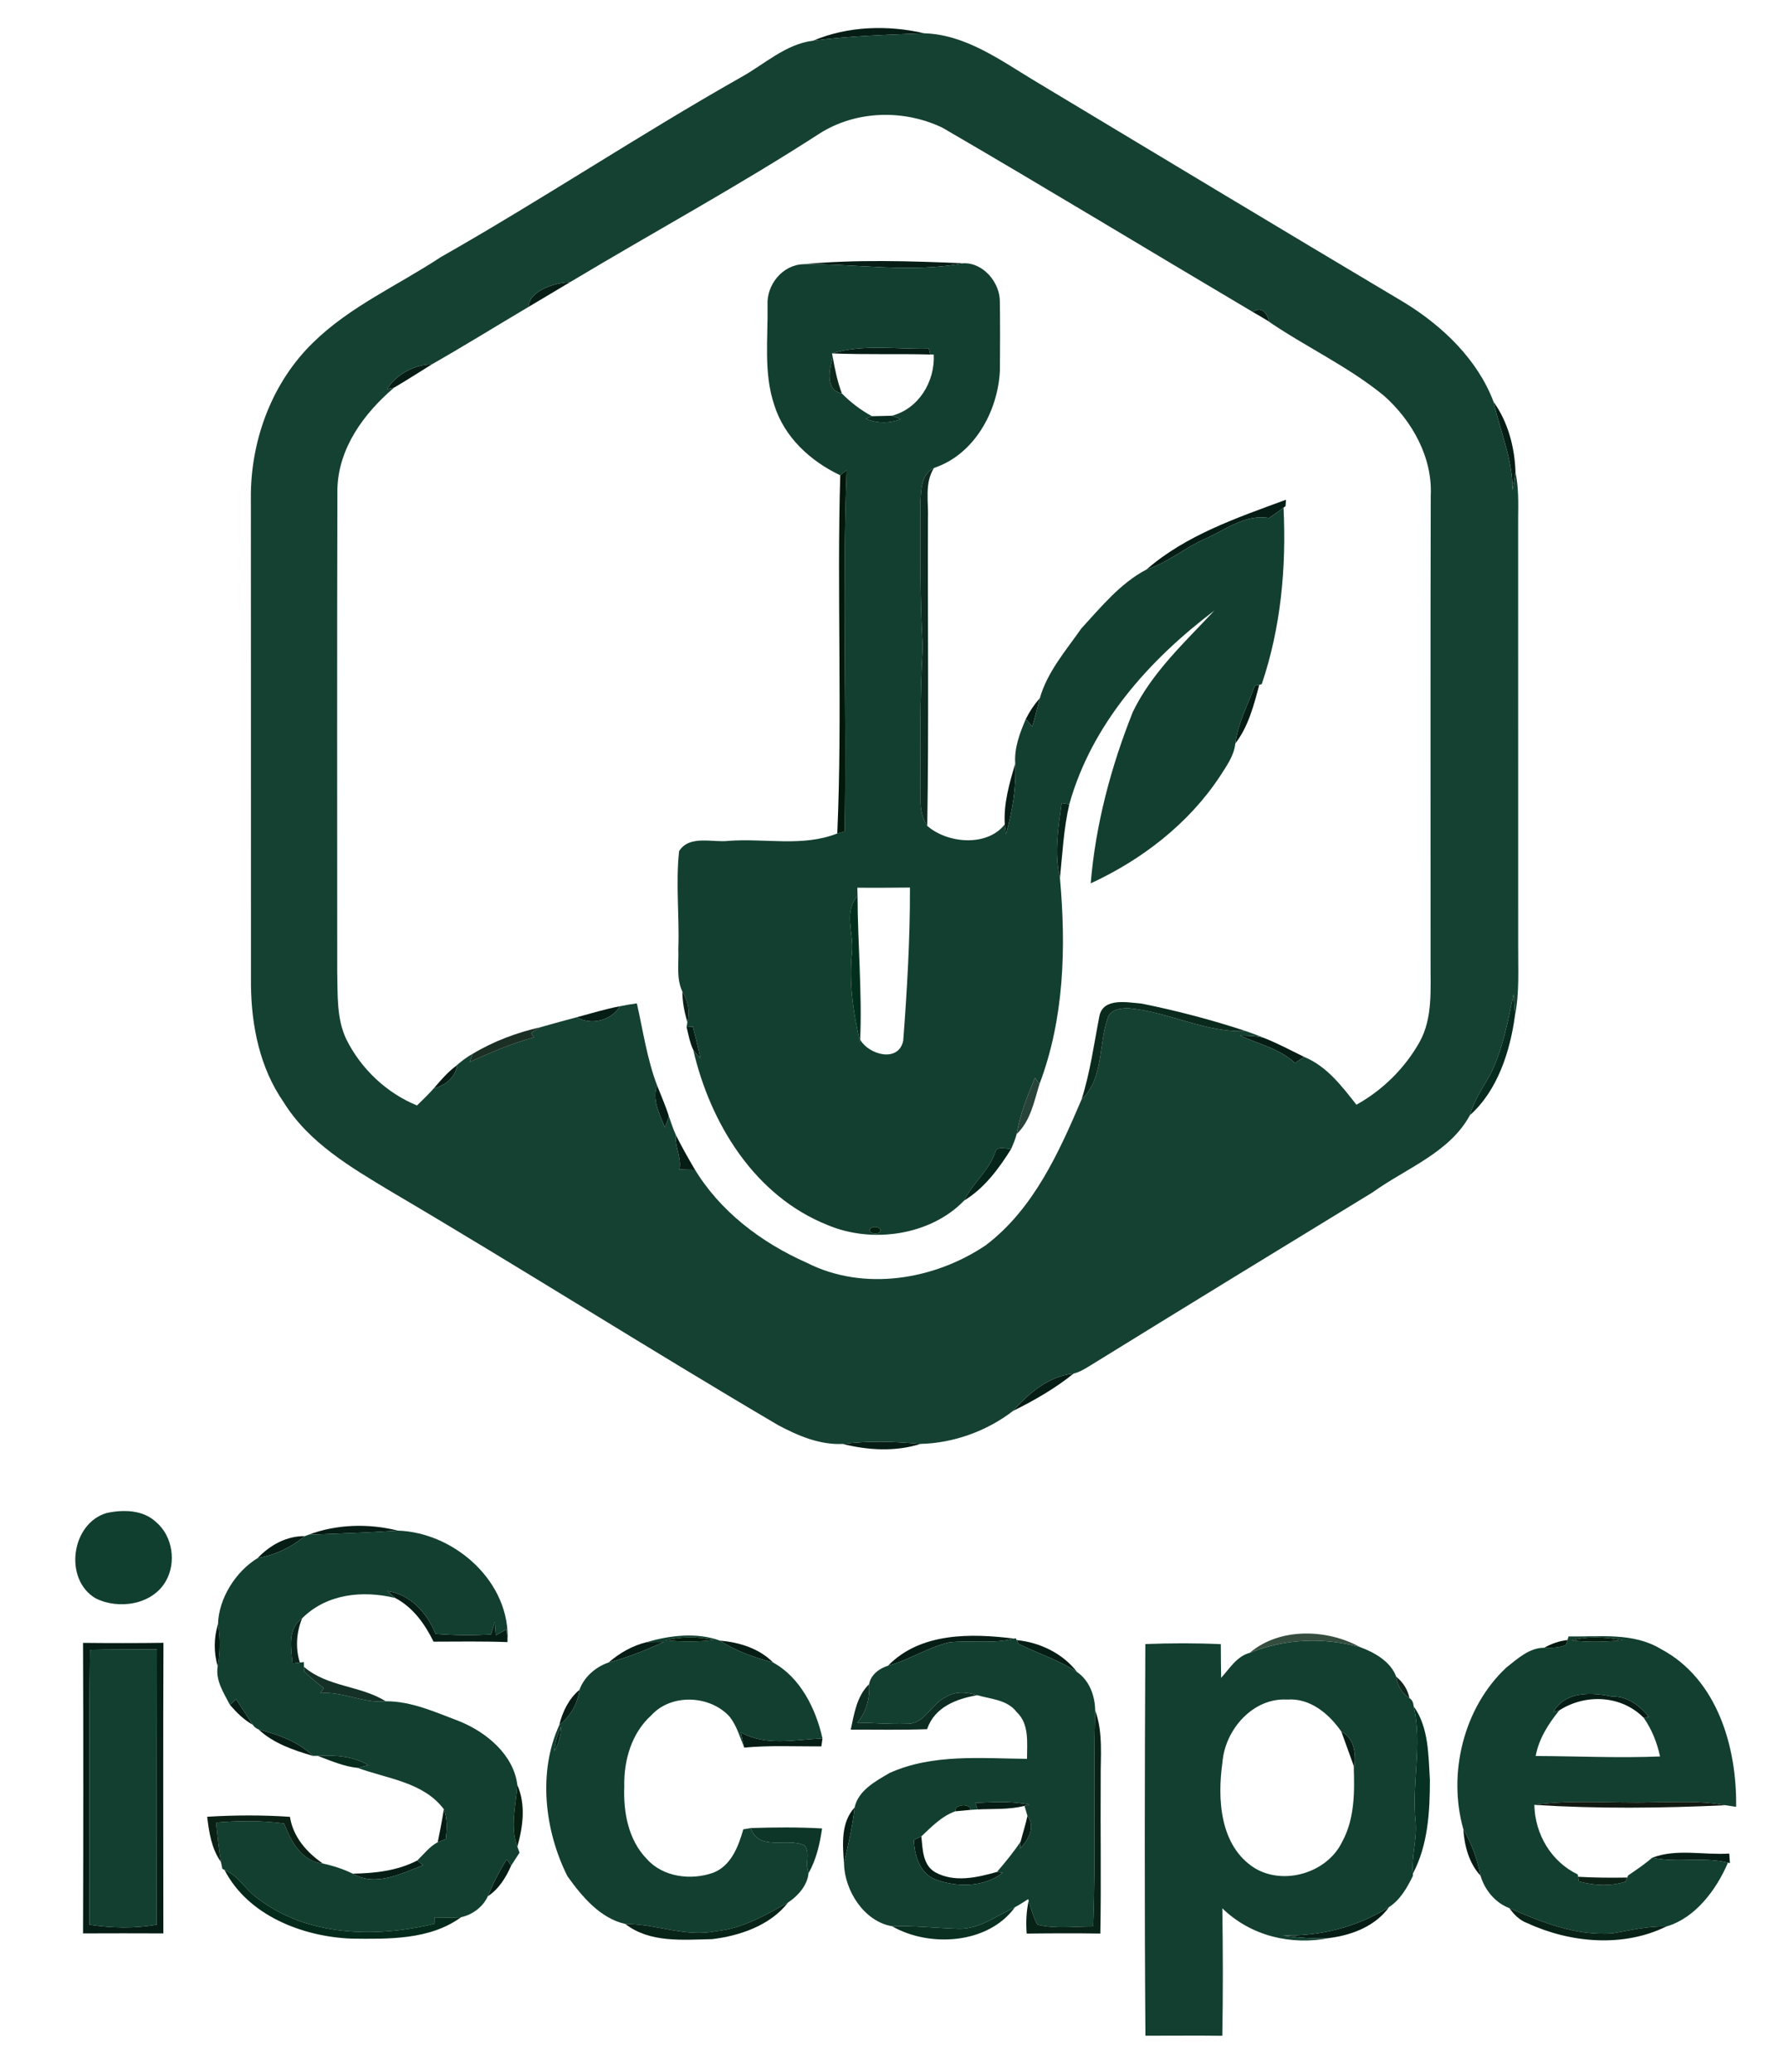
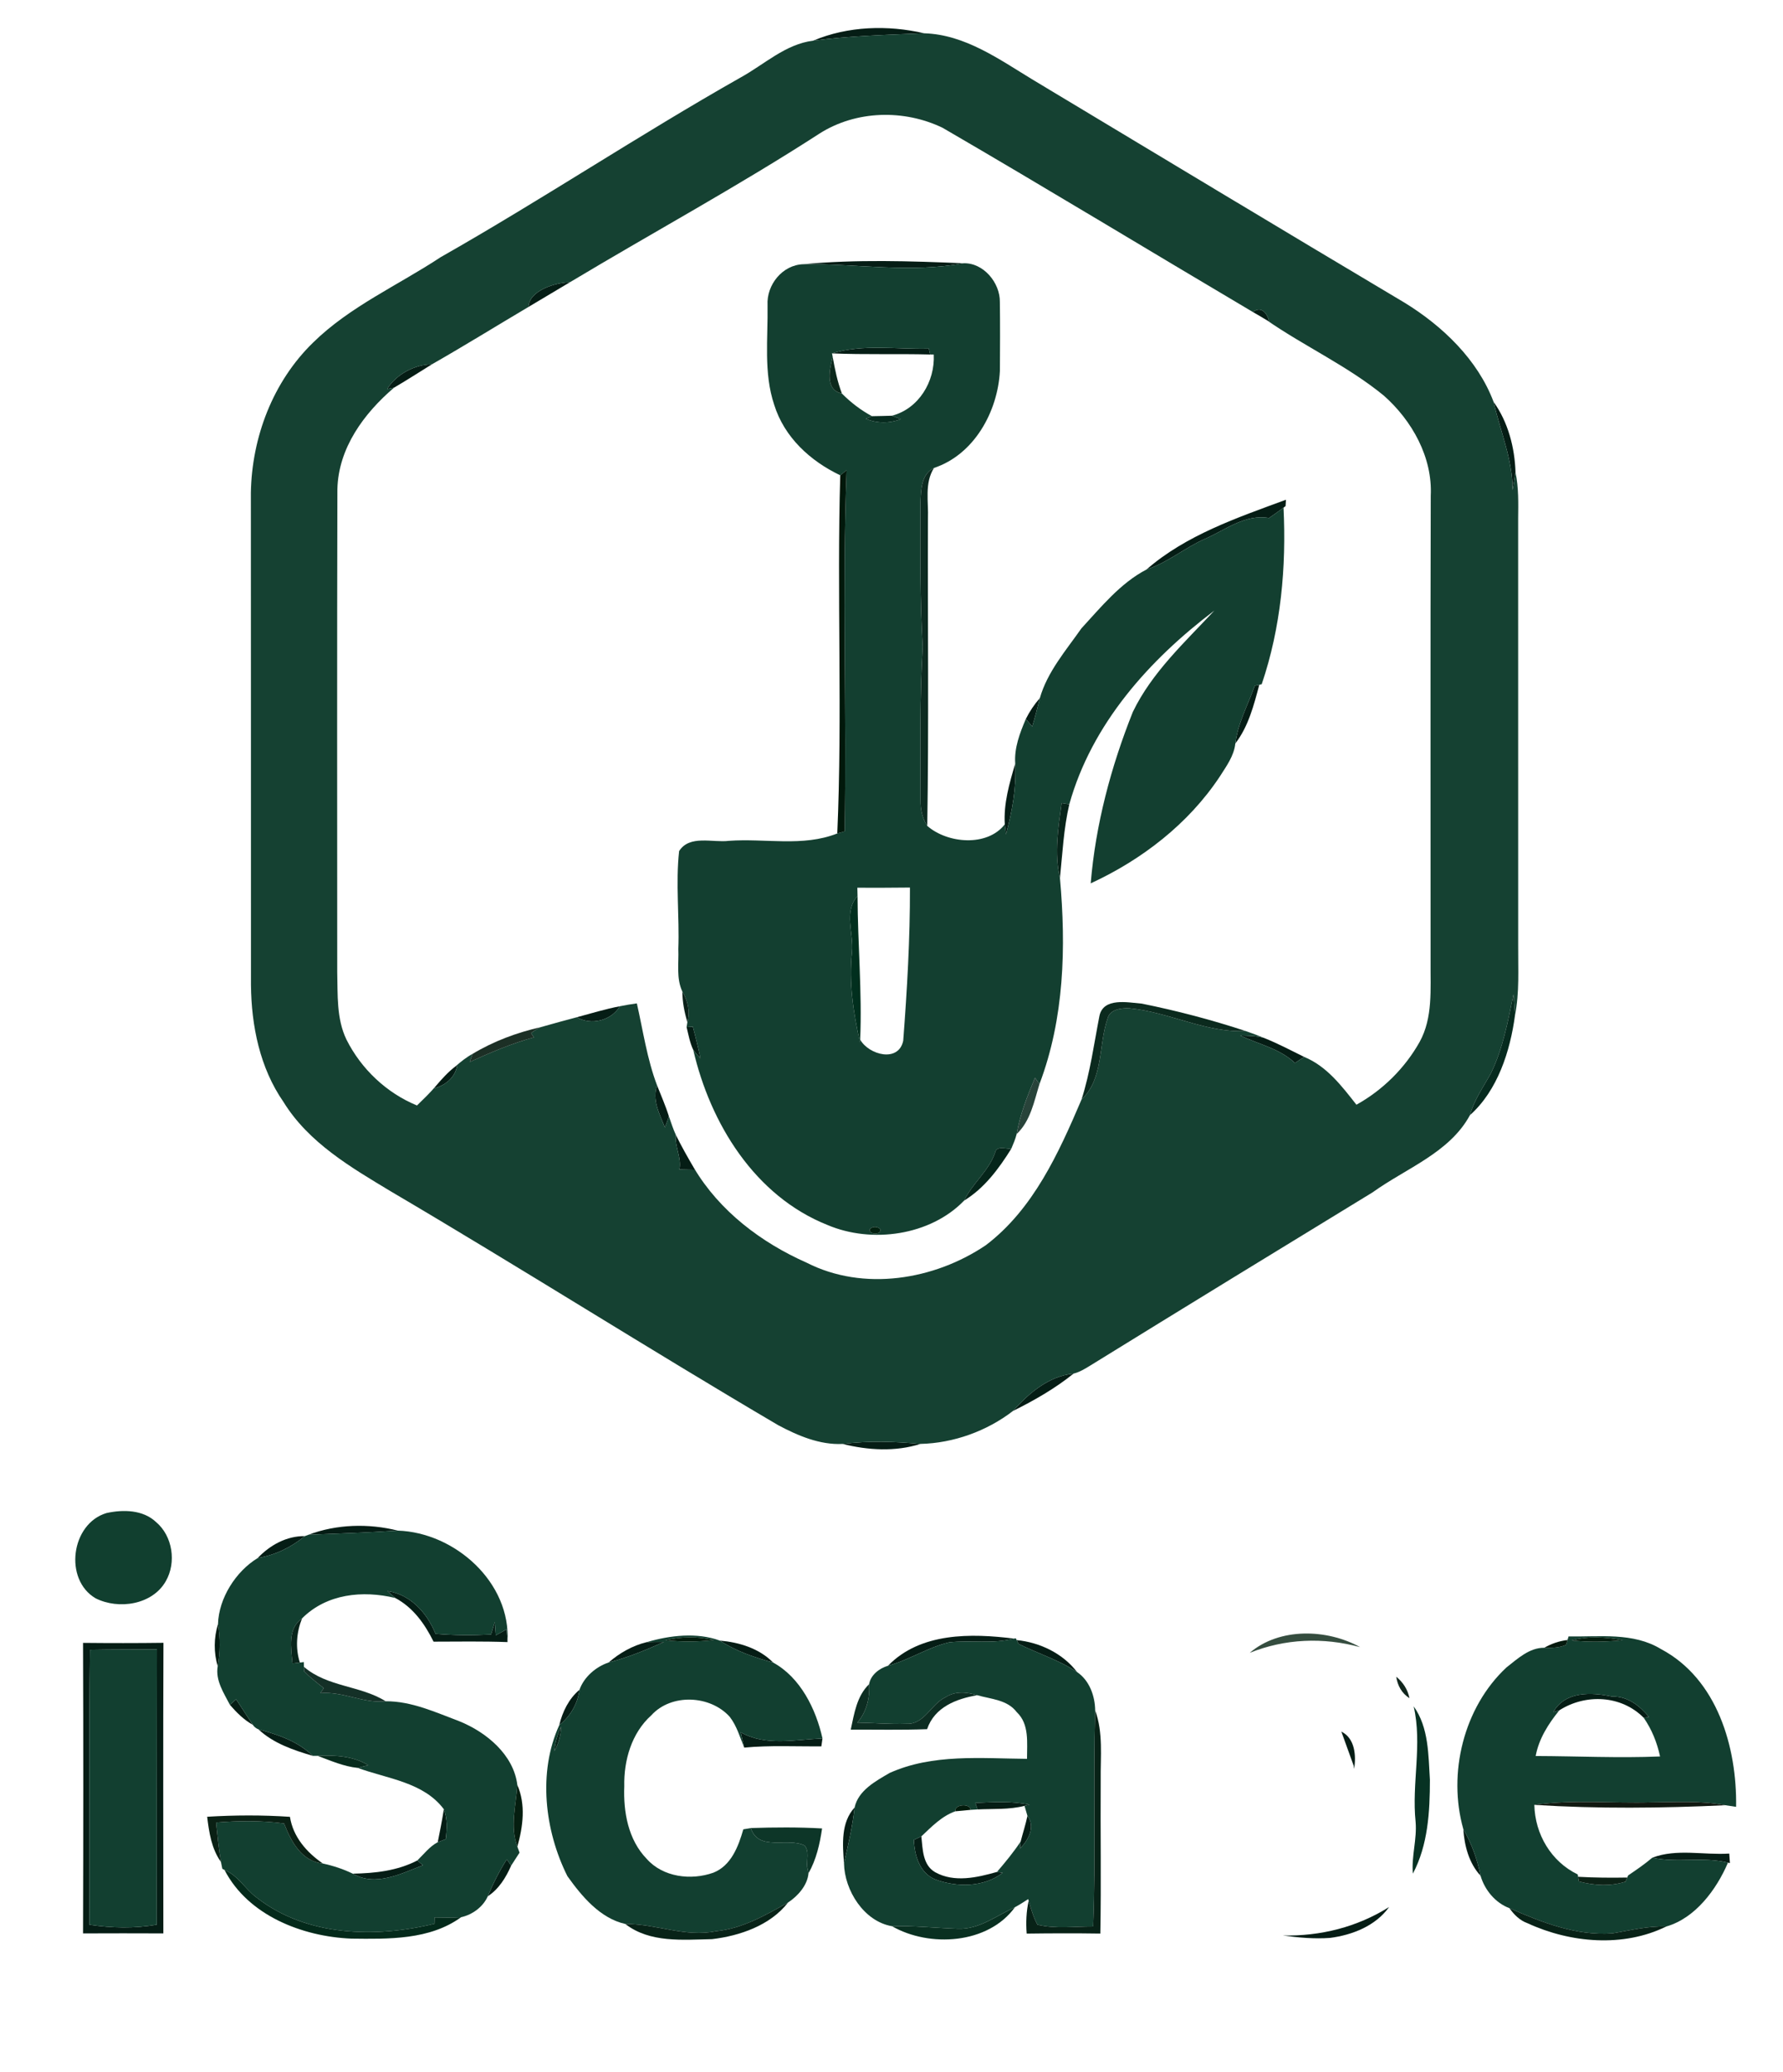
<svg xmlns="http://www.w3.org/2000/svg" width="543pt" height="631pt" viewBox="0 0 543 631" version="1.1">
  <g id="#fcfdf7ff">
</g>
  <g id="#051d15ff">
    <path fill="#051d15" opacity="1.00" d=" M 247.64 12.39 C 258.20 7.92 270.41 7.57 281.49 10.14 C 270.17 10.60 258.88 10.92 247.64 12.39 Z" />
    <path fill="#051d15" opacity="1.00" d=" M 244.63 80.46 C 260.73 78.95 277.20 79.49 293.39 80.17 C 277.26 83.23 260.89 80.28 244.63 80.46 Z" />
    <path fill="#051d15" opacity="1.00" d=" M 160.96 93.46 C 161.12 88.52 169.08 86.02 173.58 85.94 C 169.37 88.44 165.18 90.97 160.96 93.46 Z" />
    <path fill="#051d15" opacity="1.00" d=" M 381.56 95.02 C 384.11 93.00 386.00 95.48 386.51 97.93 L 385.76 97.49 C 384.37 96.64 382.97 95.82 381.56 95.02 Z" />
    <path fill="#051d15" opacity="1.00" d=" M 253.39 107.61 C 262.90 104.71 273.09 106.43 282.88 106.17 C 282.98 106.62 283.18 107.51 283.28 107.95 C 273.32 107.69 263.35 108.04 253.39 107.61 Z" />
    <path fill="#051d15" opacity="1.00" d=" M 117.91 118.45 C 120.67 113.99 126.36 110.95 131.54 110.94 C 127.68 113.31 123.90 115.79 119.99 118.06 C 119.47 118.16 118.43 118.35 117.91 118.45 Z" />
    <path fill="#051d15" opacity="1.00" d=" M 460.64 149.24 C 460.68 139.90 456.90 131.33 454.86 122.38 C 459.30 128.56 461.30 136.31 461.54 143.83 C 461.28 145.64 460.95 147.44 460.64 149.24 Z" />
    <path fill="#051d15" opacity="1.00" d=" M 349.15 173.43 C 361.20 162.93 376.83 157.64 391.63 152.18 C 391.60 152.66 391.54 153.64 391.51 154.12 L 390.89 154.59 C 389.43 155.67 387.96 156.73 386.47 157.75 C 379.24 156.49 373.32 161.29 367.11 164.03 C 360.88 166.73 355.66 171.32 349.15 173.43 Z" />
    <path fill="#051d15" opacity="1.00" d=" M 382.13 208.82 C 382.48 208.75 383.17 208.60 383.51 208.52 C 381.85 214.75 380.21 221.21 376.21 226.41 C 376.98 220.21 380.07 214.64 382.13 208.82 Z" />
    <path fill="#051d15" opacity="1.00" d=" M 312.41 218.94 C 313.56 216.64 314.99 214.51 316.68 212.58 C 315.96 215.48 315.23 218.39 314.36 221.25 C 313.87 220.67 312.90 219.52 312.41 218.94 Z" />
    <path fill="#051d15" opacity="1.00" d=" M 309.18 232.53 C 309.58 239.84 308.25 247.09 306.36 254.12 C 306.23 253.09 306.10 252.06 306.00 251.04 C 305.60 244.73 307.41 238.52 309.18 232.53 Z" />
    <path fill="#051d15" opacity="1.00" d=" M 175.63 309.78 C 180.00 308.61 184.33 307.27 188.79 306.42 C 186.13 310.82 180.08 312.32 175.63 309.78 Z" />
    <path fill="#051d15" opacity="1.00" d=" M 209.10 312.78 C 209.57 312.75 210.53 312.69 211.00 312.66 C 211.86 315.84 212.64 319.05 213.31 322.29 C 212.56 321.45 211.84 320.60 211.13 319.73 C 210.09 317.54 209.67 315.12 209.10 312.78 Z" />
    <path fill="#051d15" opacity="1.00" d=" M 377.71 315.35 C 380.12 315.44 382.57 315.40 384.91 316.06 C 389.11 317.73 393.12 319.85 397.17 321.85 C 396.23 322.46 395.30 323.08 394.37 323.70 C 389.72 319.30 383.33 318.00 377.71 315.35 Z" />
    <path fill="#051d15" opacity="1.00" d=" M 132.62 330.84 C 134.52 328.60 136.49 326.41 138.83 324.63 L 139.24 324.32 C 138.73 328.07 135.60 330.58 132.10 331.46 L 132.62 330.84 Z" />
    <path fill="#051d15" opacity="1.00" d=" M 202.49 343.33 C 200.90 339.30 198.51 334.94 200.11 330.53 C 201.33 333.65 202.70 336.72 203.70 339.93 C 203.36 341.08 202.91 342.20 202.49 343.33 Z" />
    <path fill="#051d15" opacity="1.00" d=" M 206.91 356.12 C 207.63 352.52 205.43 349.21 205.84 345.64 C 207.52 349.05 209.40 352.37 211.33 355.66 L 211.67 356.22 C 210.08 356.18 208.49 356.15 206.91 356.12 Z" />
    <path fill="#051d15" opacity="1.00" d=" M 308.49 429.67 C 313.41 424.21 319.32 419.09 326.95 418.29 C 321.32 422.82 314.96 426.47 308.49 429.67 Z" />
    <path fill="#051d15" opacity="1.00" d=" M 256.62 439.71 C 264.50 438.71 272.45 438.96 280.34 439.70 C 272.67 442.14 264.35 441.64 256.62 439.71 Z" />
    <path fill="#051d15" opacity="1.00" d=" M 93.93 467.37 C 102.49 464.13 112.28 463.87 121.13 466.10 C 112.07 466.72 103.00 467.00 93.93 467.37 Z" />
    <path fill="#051d15" opacity="1.00" d=" M 78.48 474.46 C 82.21 470.52 87.30 467.70 92.84 467.78 C 88.67 471.18 83.81 473.57 78.48 474.46 Z" />
    <path fill="#051d15" opacity="1.00" d=" M 117.98 484.50 C 125.08 485.58 130.05 491.16 132.64 497.53 C 138.26 498.02 143.92 498.02 149.56 497.74 C 149.93 496.47 150.31 495.20 150.69 493.93 C 150.79 495.27 150.89 496.62 150.99 497.98 C 152.09 497.37 153.19 496.76 154.29 496.16 C 154.38 497.45 154.47 498.75 154.56 500.05 C 147.06 499.78 139.55 499.90 132.04 499.92 C 129.36 494.51 125.82 489.51 120.37 486.62 C 119.56 485.92 118.76 485.21 117.98 484.50 Z" />
    <path fill="#051d15" opacity="1.00" d=" M 270.44 507.25 C 280.32 497.08 295.78 497.34 308.82 498.99 C 302.32 500.68 295.60 499.39 289.03 500.13 C 282.54 501.67 276.87 505.49 270.44 507.25 Z" />
    <path fill="#051d15" opacity="1.00" d=" M 25.29 500.29 C 33.45 500.37 41.62 500.38 49.78 500.27 C 49.66 529.77 49.73 559.26 49.75 588.76 C 41.59 588.72 33.44 588.73 25.29 588.76 C 25.38 559.27 25.39 529.78 25.29 500.29 M 27.40 502.40 C 27.07 530.31 27.38 558.21 27.22 586.12 C 34.02 587.13 40.95 587.30 47.73 586.10 C 47.75 558.15 47.73 530.20 47.79 502.26 C 40.99 502.32 34.20 502.26 27.40 502.40 Z" />
    <path fill="#051d15" opacity="1.00" d=" M 185.35 506.26 C 188.70 503.35 192.66 501.10 196.98 500.06 C 198.71 499.99 200.44 500.00 202.18 500.02 C 196.72 502.47 191.16 504.75 185.35 506.26 Z" />
    <path fill="#051d15" opacity="1.00" d=" M 219.21 499.59 C 225.13 500.11 231.20 501.95 235.47 506.29 C 229.79 504.73 224.16 502.84 219.21 499.59 Z" />
    <path fill="#051d15" opacity="1.00" d=" M 310.19 500.60 C 310.05 500.31 309.77 499.73 309.62 499.44 C 316.69 500.14 323.66 503.48 328.02 509.18 C 322.48 505.50 316.10 503.52 310.19 500.60 Z" />
    <path fill="#051d15" opacity="1.00" d=" M 170.31 525.36 C 171.30 521.25 173.21 517.33 176.48 514.56 C 175.91 518.89 173.70 522.64 170.31 525.36 Z" />
    <path fill="#051d15" opacity="1.00" d=" M 473.03 521.35 C 476.73 514.92 484.71 515.31 490.99 516.64 C 495.66 516.49 499.37 519.45 502.19 522.86 C 501.78 522.92 500.97 523.03 500.57 523.09 C 493.75 516.21 482.89 515.72 474.89 520.82 C 474.42 520.95 473.49 521.22 473.03 521.35 Z" />
    <path fill="#051d15" opacity="1.00" d=" M 70.02 519.16 C 70.49 518.73 71.43 517.88 71.90 517.46 C 73.62 520.04 75.26 522.67 76.99 525.24 C 74.26 523.72 72.04 521.50 70.02 519.16 Z" />
    <path fill="#051d15" opacity="1.00" d=" M 78.71 526.62 C 84.68 528.24 90.73 530.26 95.25 534.69 C 89.37 532.95 83.28 530.91 78.71 526.62 Z" />
    <path fill="#051d15" opacity="1.00" d=" M 225.58 527.51 C 233.19 531.85 242.21 529.73 250.48 529.38 C 250.39 529.98 250.23 531.19 250.14 531.80 C 242.31 531.87 234.46 531.45 226.64 532.18 C 226.29 530.61 225.94 529.06 225.58 527.51 Z" />
    <path fill="#051d15" opacity="1.00" d=" M 408.50 527.31 C 412.64 529.33 413.05 534.60 412.39 538.66 L 412.26 537.72 C 411.02 534.24 409.76 530.77 408.50 527.31 Z" />
    <path fill="#051d15" opacity="1.00" d=" M 297.04 549.01 C 302.55 548.78 308.13 548.39 313.57 549.58 C 313.18 549.66 312.40 549.83 312.01 549.92 C 307.33 551.12 302.47 550.78 297.69 551.01 C 297.53 550.51 297.20 549.51 297.04 549.01 Z" />
    <path fill="#051d15" opacity="1.00" d=" M 135.17 550.95 C 136.30 553.86 136.12 557.01 135.76 560.05 C 134.94 560.35 134.12 560.66 133.31 560.99 C 133.99 557.65 134.64 554.31 135.17 550.95 Z" />
    <path fill="#051d15" opacity="1.00" d=" M 257.03 567.39 C 256.60 561.66 256.05 554.99 260.26 550.43 C 259.64 556.16 258.32 561.78 257.03 567.39 Z" />
    <path fill="#051d15" opacity="1.00" d=" M 312.90 552.98 C 315.43 556.28 313.16 560.39 310.64 562.91 C 310.69 562.38 310.78 561.32 310.83 560.79 C 311.50 558.18 312.35 555.61 312.90 552.98 Z" />
    <path fill="#051d15" opacity="1.00" d=" M 445.64 557.00 C 448.18 561.41 449.92 566.21 450.89 571.21 C 447.35 567.34 445.98 562.11 445.64 557.00 Z" />
    <path fill="#051d15" opacity="1.00" d=" M 278.31 560.27 C 279.06 559.91 279.82 559.56 280.59 559.22 C 281.01 563.07 280.96 567.93 284.80 570.13 C 290.62 573.37 297.58 571.75 303.62 570.04 C 304.06 570.11 304.93 570.24 305.37 570.31 C 299.62 574.77 291.41 574.76 284.83 572.33 C 280.01 570.35 278.53 565.01 278.31 560.27 Z" />
    <path fill="#051d15" opacity="1.00" d=" M 503.19 565.71 C 510.62 562.87 518.85 564.96 526.63 564.45 C 526.69 565.40 526.75 566.36 526.83 567.33 L 526.24 567.22 C 518.66 565.32 510.79 567.36 503.19 565.71 Z" />
    <path fill="#051d15" opacity="1.00" d=" M 154.34 566.19 C 154.67 566.67 155.34 567.64 155.67 568.12 C 154.07 571.75 151.94 575.24 148.55 577.46 C 150.17 573.55 152.09 569.77 154.34 566.19 Z" />
    <path fill="#051d15" opacity="1.00" d=" M 107.43 570.57 C 114.17 570.45 121.03 569.71 127.10 566.54 C 127.52 566.91 128.36 567.64 128.79 568.01 C 122.13 570.57 114.34 574.63 107.43 570.57 Z" />
    <path fill="#051d15" opacity="1.00" d=" M 390.65 589.39 C 402.12 589.65 413.30 586.85 423.04 580.73 C 418.94 586.47 411.85 589.25 405.07 590.13 C 400.25 590.49 395.42 590.04 390.65 589.39 Z" />
  </g>
  <g id="#154132ff">
    <path fill="#154132" opacity="1.00" d=" M 247.64 12.39 C 258.88 10.92 270.17 10.60 281.49 10.14 C 293.92 10.52 304.36 18.12 314.60 24.32 C 352.32 46.98 390.00 69.72 427.81 92.21 C 439.35 99.31 450.04 109.55 454.86 122.38 C 456.90 131.33 460.68 139.90 460.64 149.24 C 460.95 147.44 461.28 145.64 461.54 143.83 C 462.52 148.49 462.39 153.26 462.34 158.00 C 462.36 201.33 462.34 244.67 462.35 288.00 C 462.30 295.07 462.78 302.21 461.38 309.19 C 461.28 307.06 461.08 304.94 460.91 302.83 C 459.23 311.03 457.70 319.42 453.97 326.99 C 451.69 331.10 448.93 335.01 447.65 339.60 C 441.47 351.03 428.16 355.79 418.04 363.08 C 389.29 380.63 360.56 398.22 331.90 415.92 C 330.34 416.88 328.74 417.85 326.95 418.29 C 319.32 419.09 313.41 424.21 308.49 429.67 C 300.57 435.79 290.37 439.47 280.34 439.70 C 272.45 438.96 264.50 438.71 256.62 439.71 C 249.67 440.05 242.99 437.20 236.98 433.99 C 197.43 410.73 158.68 386.14 119.14 362.87 C 106.96 355.54 94.01 348.02 86.34 335.58 C 79.14 325.20 76.56 312.43 76.43 299.98 C 76.40 249.99 76.45 200.00 76.40 150.02 C 76.71 133.10 83.11 116.24 95.33 104.34 C 106.55 93.32 121.20 86.90 134.19 78.32 C 165.07 60.79 194.64 41.09 225.54 23.60 C 232.73 19.65 239.23 13.41 247.64 12.39 M 249.61 40.65 C 224.84 56.68 198.88 70.76 173.58 85.94 C 169.08 86.02 161.12 88.52 160.96 93.46 C 151.14 99.27 141.44 105.29 131.54 110.94 C 126.36 110.95 120.67 113.99 117.91 118.45 C 118.43 118.35 119.47 118.16 119.99 118.06 C 110.82 125.91 103.05 136.42 102.75 148.96 C 102.62 197.97 102.69 246.98 102.70 295.99 C 102.88 302.89 102.43 310.19 105.51 316.57 C 110.00 325.53 117.70 332.82 126.99 336.64 C 128.93 334.76 130.87 332.89 132.62 330.84 L 132.10 331.46 C 135.60 330.58 138.73 328.07 139.24 324.32 L 138.83 324.63 C 140.41 323.26 142.06 321.94 143.91 320.93 C 143.70 321.55 143.28 322.78 143.07 323.39 C 149.42 320.49 155.85 317.75 162.60 315.90 C 162.31 315.47 162.03 315.03 161.74 314.61 C 162.67 313.87 163.65 313.23 164.74 312.77 C 168.37 311.76 171.98 310.72 175.63 309.78 C 180.08 312.32 186.13 310.82 188.79 306.42 C 190.50 306.06 192.22 305.80 193.95 305.55 C 195.85 313.91 197.05 322.48 200.11 330.53 C 198.51 334.94 200.90 339.30 202.49 343.33 C 202.91 342.20 203.36 341.08 203.70 339.93 C 204.38 341.84 204.98 343.79 205.84 345.64 C 205.43 349.21 207.63 352.52 206.91 356.12 C 208.49 356.15 210.08 356.18 211.67 356.22 L 211.33 355.66 C 219.14 368.81 231.83 378.40 245.67 384.52 C 262.96 393.34 284.55 389.79 300.24 379.18 C 314.71 368.19 322.43 351.08 329.38 334.81 C 336.10 328.53 334.51 318.31 337.28 310.25 C 337.97 307.32 341.51 306.93 344.01 307.05 C 355.95 308.18 367.33 314.58 379.35 313.97 C 381.23 314.60 383.08 315.31 384.91 316.06 C 382.57 315.40 380.12 315.44 377.71 315.35 C 383.33 318.00 389.72 319.30 394.37 323.70 C 395.30 323.08 396.23 322.46 397.17 321.85 C 404.07 324.68 408.63 330.74 413.09 336.41 C 421.10 331.97 427.88 325.25 432.35 317.27 C 436.43 309.85 435.59 301.13 435.67 292.99 C 435.69 245.65 435.59 198.31 435.72 150.98 C 436.31 139.29 430.04 128.11 421.49 120.52 C 410.50 111.49 397.42 105.55 385.76 97.49 L 386.51 97.93 C 386.00 95.48 384.11 93.00 381.56 95.02 C 350.04 76.37 318.73 57.33 287.07 38.92 C 275.31 33.25 260.72 33.59 249.61 40.65 Z" />
  </g>
  <g id="#133f30ff">
    <path fill="#133f30" opacity="1.00" d=" M 293.39 80.17 C 299.48 79.94 304.59 86.10 304.50 91.97 C 304.59 98.98 304.56 106.00 304.51 113.01 C 303.84 125.36 296.69 138.42 284.44 142.50 C 280.47 144.44 280.50 149.24 280.31 153.03 C 280.26 167.69 280.15 182.36 281.00 197.00 C 280.07 212.57 280.32 228.17 280.34 243.76 C 280.32 246.47 280.87 249.21 282.39 251.50 C 288.53 256.87 300.61 257.95 306.00 251.04 C 306.10 252.06 306.23 253.09 306.36 254.12 C 308.25 247.09 309.58 239.84 309.18 232.53 C 308.84 227.75 310.58 223.24 312.41 218.94 C 312.90 219.52 313.87 220.67 314.36 221.25 C 315.23 218.39 315.96 215.48 316.68 212.58 C 318.97 204.57 324.64 198.06 329.34 191.35 C 335.34 184.84 341.20 177.58 349.15 173.43 C 355.66 171.32 360.88 166.73 367.11 164.03 C 373.32 161.29 379.24 156.49 386.47 157.75 C 387.96 156.73 389.43 155.67 390.89 154.59 C 391.77 172.72 390.11 191.11 384.24 208.37 L 383.51 208.52 C 383.17 208.60 382.48 208.75 382.13 208.82 C 380.07 214.64 376.98 220.21 376.21 226.41 C 375.81 230.22 373.44 233.38 371.45 236.52 C 361.91 250.90 347.73 261.82 332.17 269.00 C 333.64 251.09 338.35 233.45 345.00 216.79 C 350.80 204.76 360.85 195.56 369.83 185.93 C 349.97 200.94 332.48 220.46 325.65 244.92 C 325.07 244.83 323.90 244.64 323.31 244.55 C 322.29 252.11 321.00 259.84 322.80 267.40 C 324.68 288.44 324.14 310.10 316.57 330.10 C 316.23 329.63 315.54 328.68 315.20 328.20 C 312.88 333.75 310.63 339.37 309.62 345.33 C 309.23 346.88 308.60 348.34 307.98 349.81 C 306.29 349.94 303.46 348.69 303.01 351.12 C 301.05 356.66 296.15 360.36 293.62 365.60 C 283.35 376.25 265.49 378.78 251.97 373.02 C 229.82 364.18 216.31 342.11 211.13 319.73 C 211.84 320.60 212.56 321.45 213.31 322.29 C 212.64 319.05 211.86 315.84 211.00 312.66 C 210.53 312.69 209.57 312.75 209.10 312.78 C 209.16 312.40 209.28 311.64 209.34 311.26 C 210.23 308.02 209.49 304.77 207.80 301.94 C 205.90 297.90 206.76 293.30 206.58 289.00 C 206.95 279.06 205.73 269.04 206.82 259.17 C 210.01 254.14 217.06 256.68 222.00 256.05 C 232.98 255.24 244.51 257.97 254.99 253.80 C 255.55 253.64 256.67 253.32 257.23 253.17 C 257.89 216.52 256.44 179.83 257.83 143.22 C 257.18 143.72 256.54 144.23 255.89 144.74 C 246.75 140.38 238.87 133.18 235.78 123.28 C 232.51 113.53 233.91 103.04 233.75 92.95 C 233.40 86.74 238.28 80.66 244.63 80.46 C 260.89 80.28 277.26 83.23 293.39 80.17 M 253.39 107.61 L 253.60 108.72 C 252.61 112.44 251.16 118.77 256.40 119.84 C 259.10 122.56 262.18 124.93 265.56 126.74 C 265.09 126.94 264.13 127.34 263.65 127.53 C 267.10 128.97 270.90 128.97 274.38 127.64 C 273.69 127.38 272.31 126.86 271.62 126.60 C 279.81 124.47 284.77 116.17 284.37 107.96 L 283.28 107.95 C 283.18 107.51 282.98 106.62 282.88 106.17 C 273.09 106.43 262.90 104.71 253.39 107.61 M 261.10 270.32 C 261.12 270.95 261.15 272.22 261.16 272.85 C 256.85 277.64 260.04 284.22 259.48 289.89 C 258.46 299.13 259.88 308.43 261.91 317.43 L 261.96 316.59 C 264.60 321.25 273.66 323.68 275.07 316.92 C 276.25 301.41 277.16 285.83 277.12 270.28 C 271.78 270.32 266.44 270.38 261.10 270.32 M 264.88 374.37 C 264.65 376.06 268.33 376.12 268.12 374.41 C 267.42 373.40 265.59 373.36 264.88 374.37 Z" />
  </g>
  <g id="#0c291cff">
    <path fill="#0c291c" opacity="1.00" d=" M 256.40 119.84 C 251.16 118.77 252.61 112.44 253.60 108.72 C 254.27 112.48 255.03 116.25 256.40 119.84 Z" />
  </g>
  <g id="#072b1fff">
    <path fill="#072b1f" opacity="1.00" d=" M 263.65 127.53 C 264.13 127.34 265.09 126.94 265.56 126.74 C 267.58 126.73 269.60 126.64 271.62 126.60 C 272.31 126.86 273.69 127.38 274.38 127.64 C 270.90 128.97 267.10 128.97 263.65 127.53 Z" />
    <path fill="#072b1f" opacity="1.00" d=" M 453.97 326.99 C 457.70 319.42 459.23 311.03 460.91 302.83 C 461.08 304.94 461.28 307.06 461.38 309.19 C 459.92 320.11 456.08 332.11 447.65 339.60 C 448.93 335.01 451.69 331.10 453.97 326.99 Z" />
  </g>
  <g id="#01180bff">
    <path fill="#01180b" opacity="1.00" d=" M 255.89 144.74 C 256.54 144.23 257.18 143.72 257.83 143.22 C 256.44 179.83 257.89 216.52 257.23 253.17 C 256.67 253.32 255.55 253.64 254.99 253.80 C 256.58 217.49 254.83 181.07 255.89 144.74 Z" />
  </g>
  <g id="#0d2b21ff">
    <path fill="#0d2b21" opacity="1.00" d=" M 280.31 153.03 C 280.50 149.24 280.47 144.44 284.44 142.50 C 281.49 147.15 282.82 152.82 282.60 158.00 C 282.49 189.16 282.90 220.34 282.39 251.50 C 280.87 249.21 280.32 246.47 280.34 243.76 C 280.32 228.17 280.07 212.57 281.00 197.00 C 280.15 182.36 280.26 167.69 280.31 153.03 Z" />
  </g>
  <g id="#08241aff">
    <path fill="#08241a" opacity="1.00" d=" M 323.31 244.55 C 323.90 244.64 325.07 244.83 325.65 244.92 C 323.93 252.31 323.57 259.88 322.80 267.40 C 321.00 259.84 322.29 252.11 323.31 244.55 Z" />
  </g>
  <g id="#fcfcf7ff">
</g>
  <g id="#012f1eff">
    <path fill="#012f1e" opacity="1.00" d=" M 259.48 289.89 C 260.04 284.22 256.85 277.64 261.16 272.85 C 261.21 287.43 262.57 302.03 261.96 316.59 L 261.91 317.43 C 259.88 308.43 258.46 299.13 259.48 289.89 Z" />
  </g>
  <g id="#0a2119ff">
    <path fill="#0a2119" opacity="1.00" d=" M 207.80 301.94 C 209.49 304.77 210.23 308.02 209.34 311.26 C 208.41 308.24 207.83 305.10 207.80 301.94 Z" />
  </g>
  <g id="#0b2a1eff">
    <path fill="#0b2a1e" opacity="1.00" d=" M 334.81 309.44 C 335.97 303.65 343.45 305.29 347.71 305.62 C 358.40 307.78 368.99 310.56 379.35 313.97 C 367.33 314.58 355.95 308.18 344.01 307.05 C 341.51 306.93 337.97 307.32 337.28 310.25 C 334.51 318.31 336.10 328.53 329.38 334.81 C 332.02 326.54 333.16 317.92 334.81 309.44 Z" />
  </g>
  <g id="#1c2f25ff">
    <path fill="#1c2f25" opacity="1.00" d=" M 143.91 320.93 C 150.34 317.06 157.43 314.43 164.74 312.77 C 163.65 313.23 162.67 313.87 161.74 314.61 C 162.03 315.03 162.31 315.47 162.60 315.90 C 155.85 317.75 149.42 320.49 143.07 323.39 C 143.28 322.78 143.70 321.55 143.91 320.93 Z" />
  </g>
  <g id="#28433aff">
    <path fill="#28433a" opacity="1.00" d=" M 315.20 328.20 C 315.54 328.68 316.23 329.63 316.57 330.10 C 314.92 335.42 313.86 341.35 309.62 345.33 C 310.63 339.37 312.88 333.75 315.20 328.20 Z" />
  </g>
  <g id="#05251aff">
    <path fill="#05251a" opacity="1.00" d=" M 303.01 351.12 C 303.46 348.69 306.29 349.94 307.98 349.81 C 304.21 355.86 299.80 361.83 293.62 365.60 C 296.15 360.36 301.05 356.66 303.01 351.12 Z" />
  </g>
  <g id="#02200fff">
    <path fill="#02200f" opacity="1.00" d=" M 264.88 374.37 C 265.59 373.36 267.42 373.40 268.12 374.41 C 268.33 376.12 264.65 376.06 264.88 374.37 Z" />
  </g>
  <g id="#113f2fff">
    <path fill="#113f2f" opacity="1.00" d=" M 32.45 460.75 C 37.49 459.65 43.54 459.73 47.52 463.49 C 52.60 467.77 53.77 475.82 50.49 481.51 C 46.39 488.71 36.11 490.24 29.12 486.72 C 19.37 481.01 21.62 463.96 32.45 460.75 Z" />
  </g>
  <g id="#123f30ff">
    <path fill="#123f30" opacity="1.00" d=" M 93.93 467.37 C 103.00 467.00 112.07 466.72 121.13 466.10 C 138.56 466.68 155.65 481.87 154.56 500.05 C 154.47 498.75 154.38 497.45 154.29 496.16 C 153.19 496.76 152.09 497.37 150.99 497.98 C 150.89 496.62 150.79 495.27 150.69 493.93 C 150.31 495.20 149.93 496.47 149.56 497.74 C 143.92 498.02 138.26 498.02 132.64 497.53 C 130.05 491.16 125.08 485.58 117.98 484.50 C 118.76 485.21 119.56 485.92 120.37 486.62 C 110.47 484.23 99.48 485.31 91.98 492.84 C 87.47 496.00 88.67 501.88 89.06 506.56 C 89.63 506.49 90.76 506.35 91.33 506.29 C 91.63 506.25 92.24 506.18 92.54 506.14 C 92.55 506.50 92.56 507.22 92.56 507.58 C 92.57 507.92 92.60 508.61 92.61 508.95 C 94.45 510.84 96.54 512.45 98.61 514.07 C 98.25 514.58 97.89 515.09 97.52 515.61 C 104.37 514.97 110.63 518.79 117.46 518.07 C 125.34 518.02 132.69 521.45 139.93 524.17 C 148.12 527.49 156.42 534.34 157.55 543.55 C 157.16 549.76 155.24 556.28 157.56 562.34 C 157.72 562.80 158.05 563.71 158.22 564.17 C 157.37 565.49 156.52 566.80 155.67 568.12 C 155.34 567.64 154.67 566.67 154.34 566.19 C 152.09 569.77 150.17 573.55 148.55 577.46 C 147.09 580.72 143.87 583.07 140.42 583.83 C 137.74 583.99 135.05 583.93 132.36 583.89 C 132.34 584.52 132.33 585.17 132.31 585.82 C 114.30 590.21 93.25 589.71 78.12 577.82 C 74.66 575.26 72.49 571.12 68.37 569.43 L 67.71 569.09 C 67.55 568.39 67.41 567.70 67.29 567.01 C 66.61 563.03 66.23 559.01 65.82 555.00 C 72.71 554.43 79.65 554.37 86.52 555.29 C 88.61 560.72 91.83 566.83 98.33 567.48 C 101.47 568.16 104.54 569.16 107.43 570.57 C 114.34 574.63 122.13 570.57 128.79 568.01 C 128.36 567.64 127.52 566.91 127.10 566.54 C 129.09 564.62 130.83 562.29 133.31 560.99 C 134.12 560.66 134.94 560.35 135.76 560.05 C 136.12 557.01 136.30 553.86 135.17 550.95 C 128.99 542.69 117.96 541.67 108.93 538.36 C 109.74 538.15 111.36 537.74 112.17 537.54 C 107.53 534.71 102.00 534.46 96.71 534.68 C 96.35 534.68 95.62 534.69 95.25 534.69 C 90.73 530.26 84.68 528.24 78.71 526.62 C 77.99 526.34 77.41 525.88 76.99 525.24 C 75.26 522.67 73.62 520.04 71.90 517.46 C 71.43 517.88 70.49 518.73 70.02 519.16 C 68.14 515.53 65.57 511.72 66.30 507.43 C 67.08 503.18 67.12 498.84 66.39 494.58 C 66.61 486.69 71.82 478.51 78.48 474.46 C 83.81 473.57 88.67 471.18 92.84 467.78 C 93.11 467.68 93.66 467.47 93.93 467.37 Z" />
    <path fill="#123f30" opacity="1.00" d=" M 196.98 500.06 C 204.03 497.99 212.23 497.03 219.21 499.59 C 224.16 502.84 229.79 504.73 235.47 506.29 C 243.74 510.81 248.49 520.41 250.48 529.38 C 242.21 529.73 233.19 531.85 225.58 527.51 C 225.94 529.06 226.29 530.61 226.64 532.18 C 225.34 528.99 224.37 525.56 222.24 522.81 C 216.30 516.19 204.43 515.63 198.35 522.35 C 192.33 527.75 189.95 536.08 190.12 543.97 C 189.81 551.79 191.31 560.26 196.96 566.07 C 201.90 571.66 210.47 572.68 217.23 570.28 C 222.67 568.15 224.89 562.25 226.37 557.07 C 226.94 556.97 228.07 556.78 228.64 556.68 C 231.03 563.93 239.75 559.43 245.03 561.99 C 246.53 563.77 245.60 566.42 245.83 568.57 C 245.93 569.05 246.12 569.99 246.22 570.46 C 245.90 574.12 242.99 577.38 239.99 579.36 C 233.09 583.24 226.05 587.32 218.00 588.09 C 208.70 590.03 199.72 585.80 190.43 585.89 C 182.76 584.17 177.18 577.47 172.80 571.33 C 165.83 557.42 163.80 539.61 170.31 525.36 C 173.70 522.64 175.91 518.89 176.48 514.56 C 177.87 510.65 181.47 507.57 185.35 506.26 C 191.16 504.75 196.72 502.47 202.18 500.02 C 200.44 500.00 198.71 499.99 196.98 500.06 M 202.63 499.49 C 207.54 500.01 212.50 500.00 217.41 499.43 C 212.53 498.30 207.50 498.36 202.63 499.49 M 168.82 533.26 C 170.12 530.97 170.80 528.42 170.87 525.80 C 169.76 528.15 169.10 530.67 168.82 533.26 Z" />
    <path fill="#123f30" opacity="1.00" d=" M 477.69 498.33 C 487.12 498.49 497.37 497.01 505.85 502.18 C 522.98 511.28 528.99 532.03 528.72 550.22 C 527.62 550.06 526.53 549.89 525.45 549.73 C 518.04 548.29 510.49 548.81 503.00 548.84 C 491.10 549.20 479.10 547.93 467.27 549.62 C 467.47 558.55 472.37 566.89 480.49 570.81 L 480.61 571.52 C 480.68 571.88 480.81 572.60 480.87 572.96 C 485.48 574.19 490.45 574.47 495.04 573.02 C 495.17 572.70 495.44 572.07 495.57 571.75 L 495.83 571.11 C 498.35 569.41 500.87 567.68 503.19 565.71 C 510.79 567.36 518.66 565.32 526.24 567.22 C 522.72 575.46 516.27 584.13 507.45 586.66 C 501.86 586.45 496.44 587.87 490.97 588.75 C 480.01 589.55 469.54 585.39 459.69 581.08 C 455.39 579.46 452.17 575.56 450.89 571.21 C 449.92 566.21 448.18 561.41 445.64 557.00 C 440.85 540.02 445.72 519.95 458.78 507.77 C 462.15 505.14 465.75 501.73 470.29 501.78 C 472.53 501.83 474.85 501.84 476.95 500.88 C 477.06 500.51 477.27 499.78 477.38 499.41 C 477.46 499.14 477.61 498.60 477.69 498.33 M 478.63 499.54 C 483.81 500.13 489.05 499.99 494.24 499.48 C 489.08 498.51 483.75 498.15 478.63 499.54 M 473.03 521.35 C 473.49 521.22 474.42 520.95 474.89 520.82 C 471.57 524.91 468.65 529.47 467.68 534.74 C 480.30 534.78 492.94 535.40 505.56 534.88 C 504.66 530.68 503.04 526.62 500.57 523.09 C 500.97 523.03 501.78 522.92 502.19 522.86 C 499.37 519.45 495.66 516.49 490.99 516.64 C 484.71 515.31 476.73 514.92 473.03 521.35 Z" />
    <path fill="#123f30" opacity="1.00" d=" M 289.03 500.13 C 295.60 499.39 302.32 500.68 308.82 498.99 L 309.36 498.89 L 309.62 499.44 C 309.77 499.73 310.05 500.31 310.19 500.60 C 316.10 503.52 322.48 505.50 328.02 509.18 C 331.78 511.72 333.47 516.45 333.53 520.84 C 332.90 542.77 333.78 564.73 332.91 586.66 C 327.26 586.63 321.48 587.46 315.94 586.11 C 314.70 583.81 314.00 581.29 313.27 578.81 L 313.13 578.32 C 311.81 579.17 310.49 580.04 309.10 580.78 C 303.49 583.35 298.17 587.61 291.70 587.34 C 285.01 587.12 278.34 586.38 271.65 586.57 C 263.08 585.10 257.18 575.65 257.03 567.39 C 258.32 561.78 259.64 556.16 260.26 550.43 C 261.38 545.21 266.68 542.38 270.93 539.90 C 284.04 534.00 298.80 535.49 312.77 535.60 C 312.75 530.76 313.54 525.04 309.64 521.38 C 306.80 517.59 301.79 517.43 297.62 516.23 C 294.43 515.24 290.86 514.92 287.93 516.86 C 283.51 518.93 281.53 525.20 276.06 524.93 C 271.07 525.11 266.09 524.64 261.10 524.58 C 263.89 521.29 264.95 517.11 264.68 512.86 C 265.17 510.04 267.80 508.03 270.44 507.25 C 276.87 505.49 282.54 501.67 289.03 500.13 M 297.04 549.01 C 297.20 549.51 297.53 550.51 297.69 551.01 C 297.17 551.04 296.12 551.11 295.59 551.14 C 295.46 549.05 290.61 549.41 290.93 551.58 C 286.80 553.04 283.70 556.29 280.59 559.22 C 279.82 559.56 279.06 559.91 278.31 560.27 C 278.53 565.01 280.01 570.35 284.83 572.33 C 291.41 574.76 299.62 574.77 305.37 570.31 C 304.93 570.24 304.06 570.11 303.62 570.04 C 306.17 567.08 308.66 564.04 310.83 560.79 C 310.78 561.32 310.69 562.38 310.64 562.91 C 313.16 560.39 315.43 556.28 312.90 552.98 C 312.59 551.95 312.29 550.94 312.01 549.92 C 312.40 549.83 313.18 549.66 313.57 549.58 C 308.13 548.39 302.55 548.78 297.04 549.01 Z" />
-     <path fill="#123f30" opacity="1.00" d=" M 380.60 503.32 C 391.39 498.99 402.99 498.54 414.20 501.58 C 418.59 503.18 423.54 506.00 425.21 510.60 C 425.61 513.30 426.90 515.65 429.25 517.14 C 430.14 517.66 430.44 518.63 430.52 519.61 C 433.22 531.28 429.88 543.02 431.11 554.78 C 431.57 560.08 429.81 565.26 430.28 570.56 L 430.30 571.22 C 428.55 574.81 426.47 578.51 423.04 580.73 C 413.30 586.85 402.12 589.65 390.65 589.39 C 395.42 590.04 400.25 590.49 405.07 590.13 C 393.30 592.51 380.94 589.58 372.25 581.12 C 372.44 594.06 372.48 607.00 372.24 619.94 C 364.43 619.83 356.63 619.94 348.83 619.92 C 348.52 580.17 348.61 540.40 348.80 500.65 C 356.46 500.35 364.13 500.33 371.79 500.68 C 371.80 504.10 371.83 507.52 371.89 510.94 C 374.46 508.10 376.67 504.36 380.60 503.32 M 372.29 536.63 C 370.69 547.85 371.47 562.15 382.09 568.87 C 391.04 574.28 404.25 570.30 408.76 560.84 C 412.61 553.78 412.55 545.51 412.26 537.72 L 412.39 538.66 C 413.05 534.60 412.64 529.33 408.50 527.31 C 404.76 521.90 399.00 517.04 392.01 517.55 C 381.54 516.94 373.08 526.73 372.29 536.63 Z" />
    <path fill="#123f30" opacity="1.00" d=" M 27.40 502.40 C 34.20 502.26 40.99 502.32 47.79 502.26 C 47.73 530.20 47.75 558.15 47.73 586.10 C 40.95 587.30 34.02 587.13 27.22 586.12 C 27.38 558.21 27.07 530.31 27.40 502.40 Z" />
  </g>
  <g id="#09251bff">
    <path fill="#09251b" opacity="1.00" d=" M 89.06 506.56 C 88.67 501.88 87.47 496.00 91.98 492.84 C 90.28 497.16 89.91 501.82 91.33 506.29 C 90.76 506.35 89.63 506.49 89.06 506.56 Z" />
  </g>
  <g id="#031c12ff">
    <path fill="#031c12" opacity="1.00" d=" M 66.39 494.58 C 67.12 498.84 67.08 503.18 66.30 507.43 C 65.07 503.23 65.10 498.76 66.39 494.58 Z" />
  </g>
  <g id="#354d3fff">
    <path fill="#354d3f" opacity="1.00" d=" M 380.60 503.32 C 389.66 495.56 404.13 496.01 414.20 501.58 C 402.99 498.54 391.39 498.99 380.60 503.32 Z" />
  </g>
  <g id="#011b0cff">
    <path fill="#011b0c" opacity="1.00" d=" M 202.63 499.49 C 207.50 498.36 212.53 498.30 217.41 499.43 C 212.50 500.00 207.54 500.01 202.63 499.49 Z" />
  </g>
  <g id="#031d0eff">
    <path fill="#031d0e" opacity="1.00" d=" M 478.63 499.54 C 483.75 498.15 489.08 498.51 494.24 499.48 C 489.05 499.99 483.81 500.13 478.63 499.54 Z" />
  </g>
  <g id="#051a0eff">
    <path fill="#051a0e" opacity="1.00" d=" M 470.29 501.78 C 472.47 500.52 474.87 499.71 477.38 499.41 C 477.27 499.78 477.06 500.51 476.95 500.88 C 474.85 501.84 472.53 501.83 470.29 501.78 Z" />
  </g>
  <g id="#143027ff">
    <path fill="#143027" opacity="1.00" d=" M 92.61 508.95 C 92.60 508.61 92.57 507.92 92.56 507.58 C 99.71 513.76 109.78 513.25 117.46 518.07 C 110.63 518.79 104.37 514.97 97.52 515.61 C 97.89 515.09 98.25 514.58 98.61 514.07 C 96.54 512.45 94.45 510.84 92.61 508.95 Z" />
  </g>
  <g id="#11261dff">
    <path fill="#11261d" opacity="1.00" d=" M 429.25 517.14 C 426.90 515.65 425.61 513.30 425.21 510.60 C 427.28 512.26 428.73 514.52 429.25 517.14 Z" />
  </g>
  <g id="#0d2d22ff">
    <path fill="#0d2d22" opacity="1.00" d=" M 259.09 526.71 C 260.14 521.83 260.92 516.50 264.68 512.86 C 264.95 517.11 263.89 521.29 261.10 524.58 C 266.09 524.64 271.07 525.11 276.06 524.93 C 281.53 525.20 283.51 518.93 287.93 516.86 C 290.86 514.92 294.43 515.24 297.62 516.23 C 291.22 517.31 284.60 519.87 282.34 526.57 C 274.59 526.86 266.84 526.68 259.09 526.71 Z" />
  </g>
  <g id="#073223ff">
    <path fill="#073223" opacity="1.00" d=" M 431.11 554.78 C 429.88 543.02 433.22 531.28 430.52 519.61 C 435.14 526.04 434.99 534.43 435.47 542.00 C 435.46 551.67 434.90 561.85 430.28 570.56 C 429.81 565.26 431.57 560.08 431.11 554.78 Z" />
  </g>
  <g id="#082217ff">
    <path fill="#082217" opacity="1.00" d=" M 332.91 586.66 C 333.78 564.73 332.90 542.77 333.53 520.84 C 336.01 527.63 335.12 534.93 335.21 542.00 C 335.10 557.60 335.39 573.21 335.10 588.81 C 327.63 588.70 320.15 588.72 312.67 588.82 C 312.41 585.47 312.55 582.09 313.27 578.81 C 314.00 581.29 314.70 583.81 315.94 586.11 C 321.48 587.46 327.26 586.63 332.91 586.66 Z" />
    <path fill="#082217" opacity="1.00" d=" M 459.69 581.08 C 469.54 585.39 480.01 589.55 490.97 588.75 C 496.44 587.87 501.86 586.45 507.45 586.66 C 494.34 593.10 478.27 591.68 465.24 585.68 C 462.88 584.84 461.10 583.08 459.69 581.08 Z" />
  </g>
  <g id="#052217ff">
    <path fill="#052217" opacity="1.00" d=" M 168.82 533.26 C 169.10 530.67 169.76 528.15 170.87 525.80 C 170.80 528.42 170.12 530.97 168.82 533.26 Z" />
  </g>
  <g id="#072b1dff">
    <path fill="#072b1d" opacity="1.00" d=" M 96.71 534.68 C 102.00 534.46 107.53 534.71 112.17 537.54 C 111.36 537.74 109.74 538.15 108.93 538.36 C 104.67 537.93 100.69 536.16 96.71 534.68 Z" />
  </g>
  <g id="#051e10ff">
    <path fill="#051e10" opacity="1.00" d=" M 157.56 562.34 C 155.24 556.28 157.16 549.76 157.55 543.55 C 160.16 549.55 159.28 556.23 157.56 562.34 Z" />
  </g>
  <g id="#111911ff">
    <path fill="#111911" opacity="1.00" d=" M 467.27 549.62 C 479.10 547.93 491.10 549.20 503.00 548.84 C 510.49 548.81 518.04 548.29 525.45 549.73 C 506.13 550.64 486.58 550.84 467.27 549.62 Z" />
  </g>
  <g id="#021b0cff">
    <path fill="#021b0c" opacity="1.00" d=" M 290.93 551.58 C 290.61 549.41 295.46 549.05 295.59 551.14 C 294.04 551.31 292.48 551.44 290.93 551.58 Z" />
  </g>
  <g id="#0a2014ff">
    <path fill="#0a2014" opacity="1.00" d=" M 63.09 553.24 C 71.48 552.73 79.91 552.69 88.30 553.26 C 89.25 559.36 93.39 564.09 98.33 567.48 C 91.83 566.83 88.61 560.72 86.52 555.29 C 79.65 554.37 72.71 554.43 65.82 555.00 C 66.23 559.01 66.61 563.03 67.29 567.01 C 64.41 562.98 63.67 558.02 63.09 553.24 Z" />
  </g>
  <g id="#0d3628ff">
    <path fill="#0d3628" opacity="1.00" d=" M 228.64 556.68 C 235.88 556.44 243.13 556.39 250.36 556.80 C 249.67 561.53 248.60 566.27 246.22 570.46 C 246.12 569.99 245.93 569.05 245.83 568.57 C 245.60 566.42 246.53 563.77 245.03 561.99 C 239.75 559.43 231.03 563.93 228.64 556.68 Z" />
  </g>
  <g id="#042a1bff">
    <path fill="#042a1b" opacity="1.00" d=" M 68.37 569.43 C 72.49 571.12 74.66 575.26 78.12 577.82 C 93.25 589.71 114.30 590.21 132.31 585.82 C 132.33 585.17 132.34 584.52 132.36 583.89 C 135.05 583.93 137.74 583.99 140.42 583.83 C 130.87 590.79 118.27 590.48 106.99 590.35 C 92.10 589.75 75.51 583.30 68.37 569.43 Z" />
  </g>
  <g id="#0c2216ff">
    <path fill="#0c2216" opacity="1.00" d=" M 480.87 572.96 C 480.81 572.60 480.68 571.88 480.61 571.52 C 485.59 571.80 490.58 571.84 495.57 571.75 C 495.44 572.07 495.17 572.70 495.04 573.02 C 490.45 574.47 485.48 574.19 480.87 572.96 Z" />
  </g>
  <g id="#082318ff">
    <path fill="#082318" opacity="1.00" d=" M 218.00 588.09 C 226.05 587.32 233.09 583.24 239.99 579.36 C 234.59 586.32 225.34 589.50 216.86 590.51 C 207.95 590.69 197.94 591.71 190.43 585.89 C 199.72 585.80 208.70 590.03 218.00 588.09 Z" />
  </g>
  <g id="#093021ff">
    <path fill="#093021" opacity="1.00" d=" M 291.70 587.34 C 298.17 587.61 303.49 583.35 309.10 580.78 C 300.93 592.07 283.05 593.11 271.65 586.57 C 278.34 586.38 285.01 587.12 291.70 587.34 Z" />
  </g>
</svg>